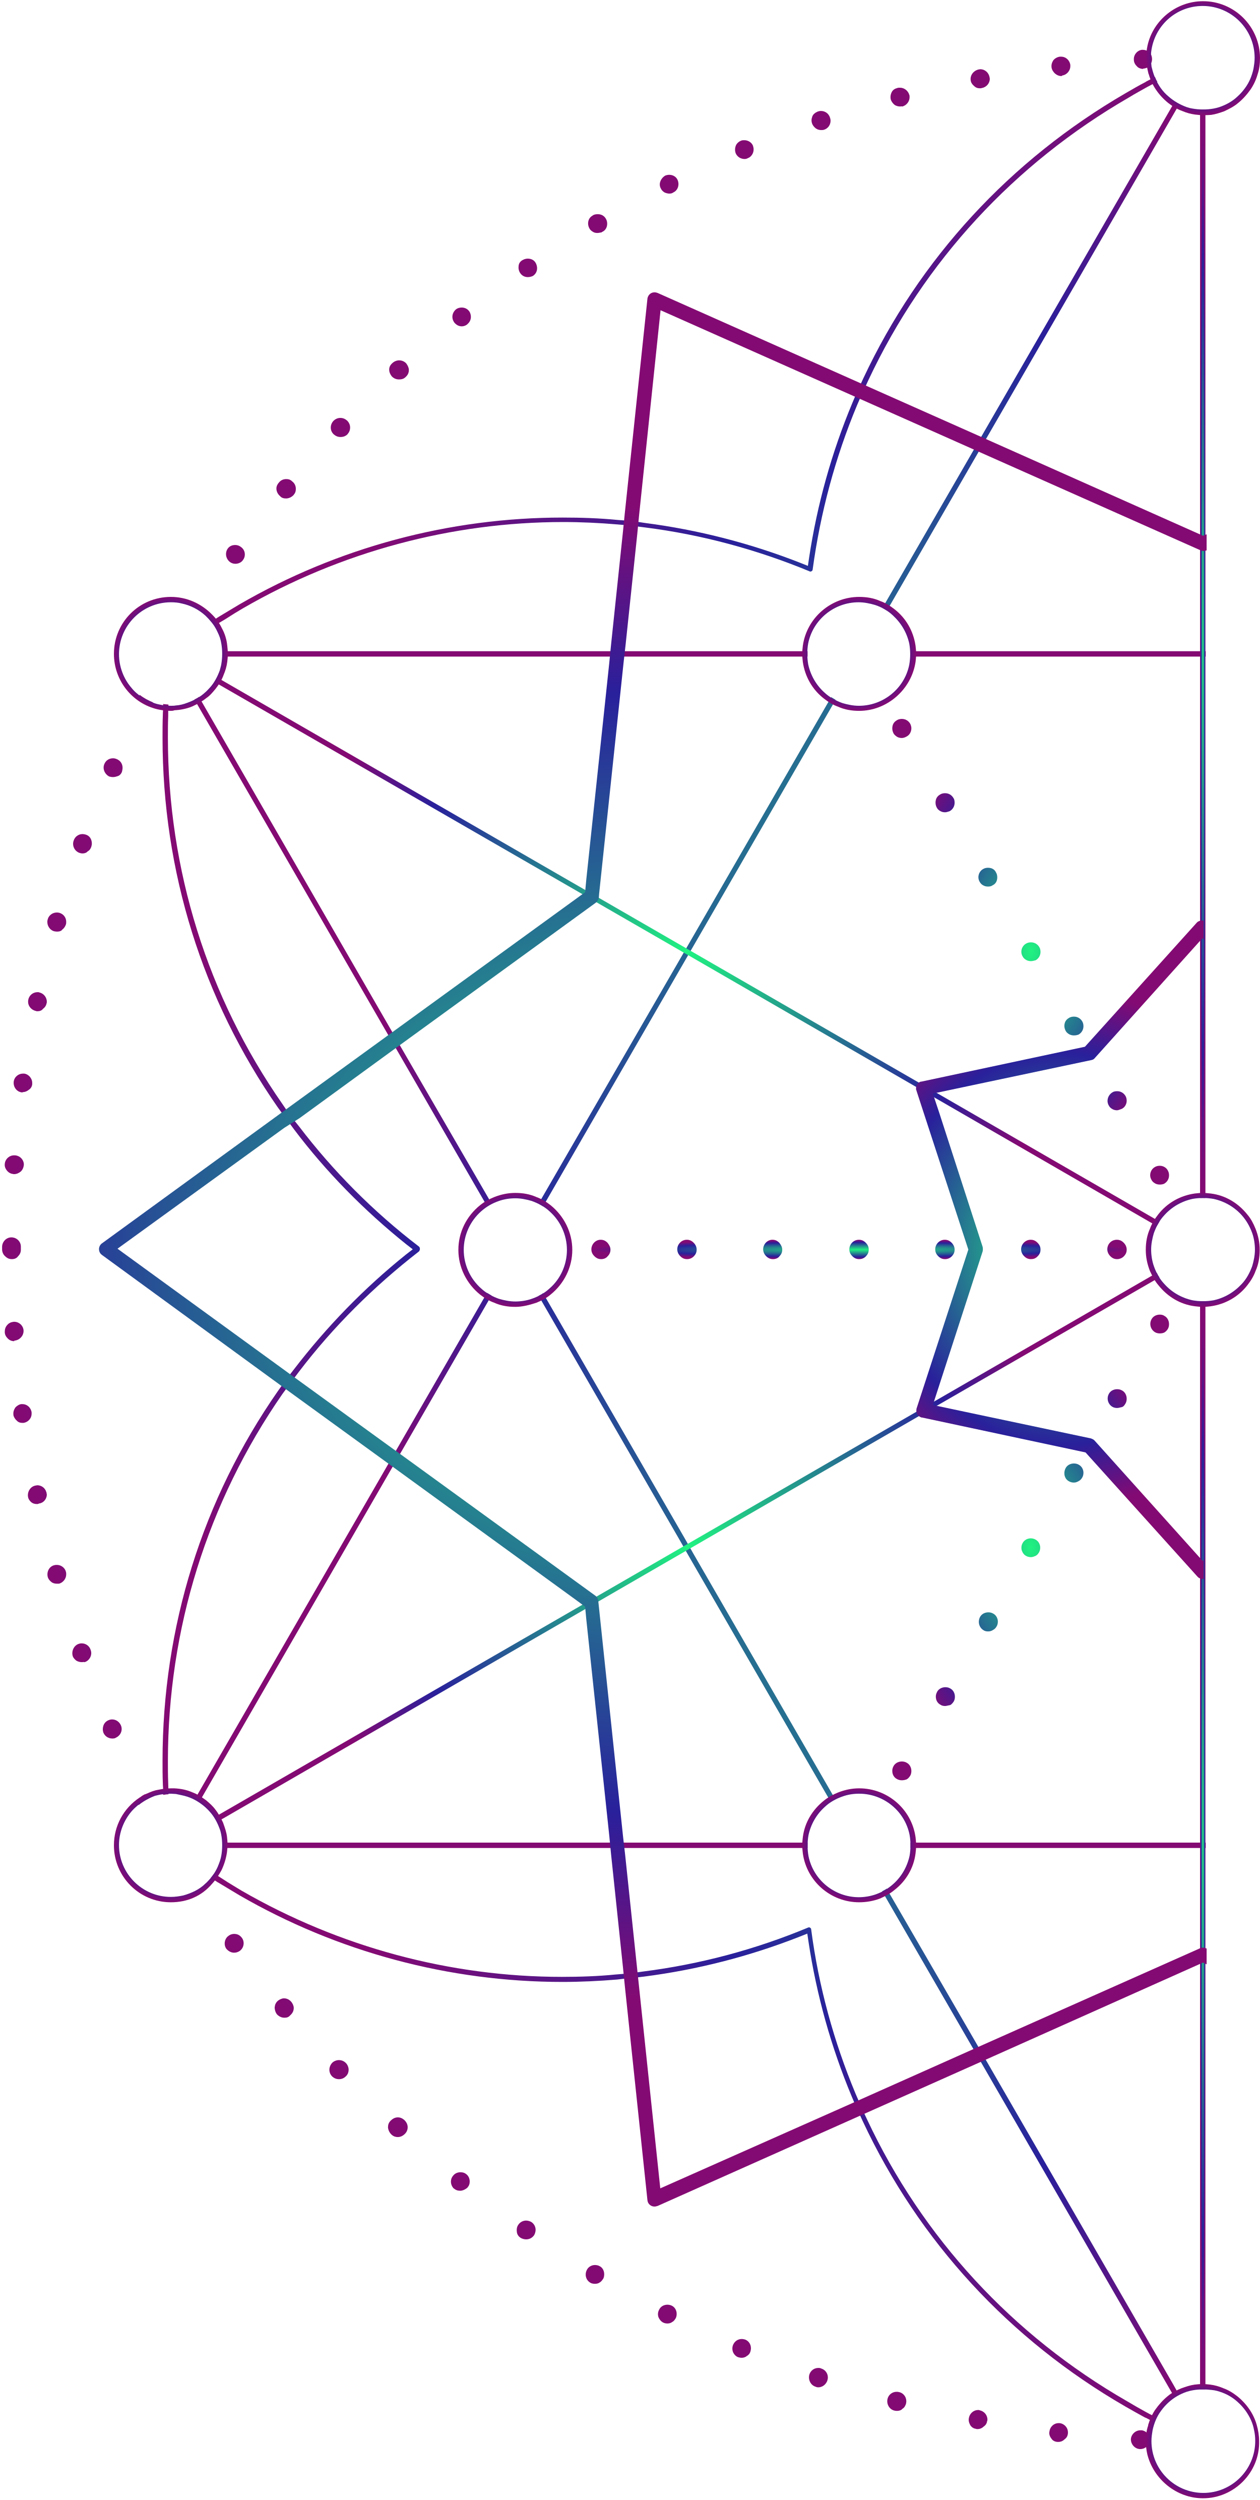
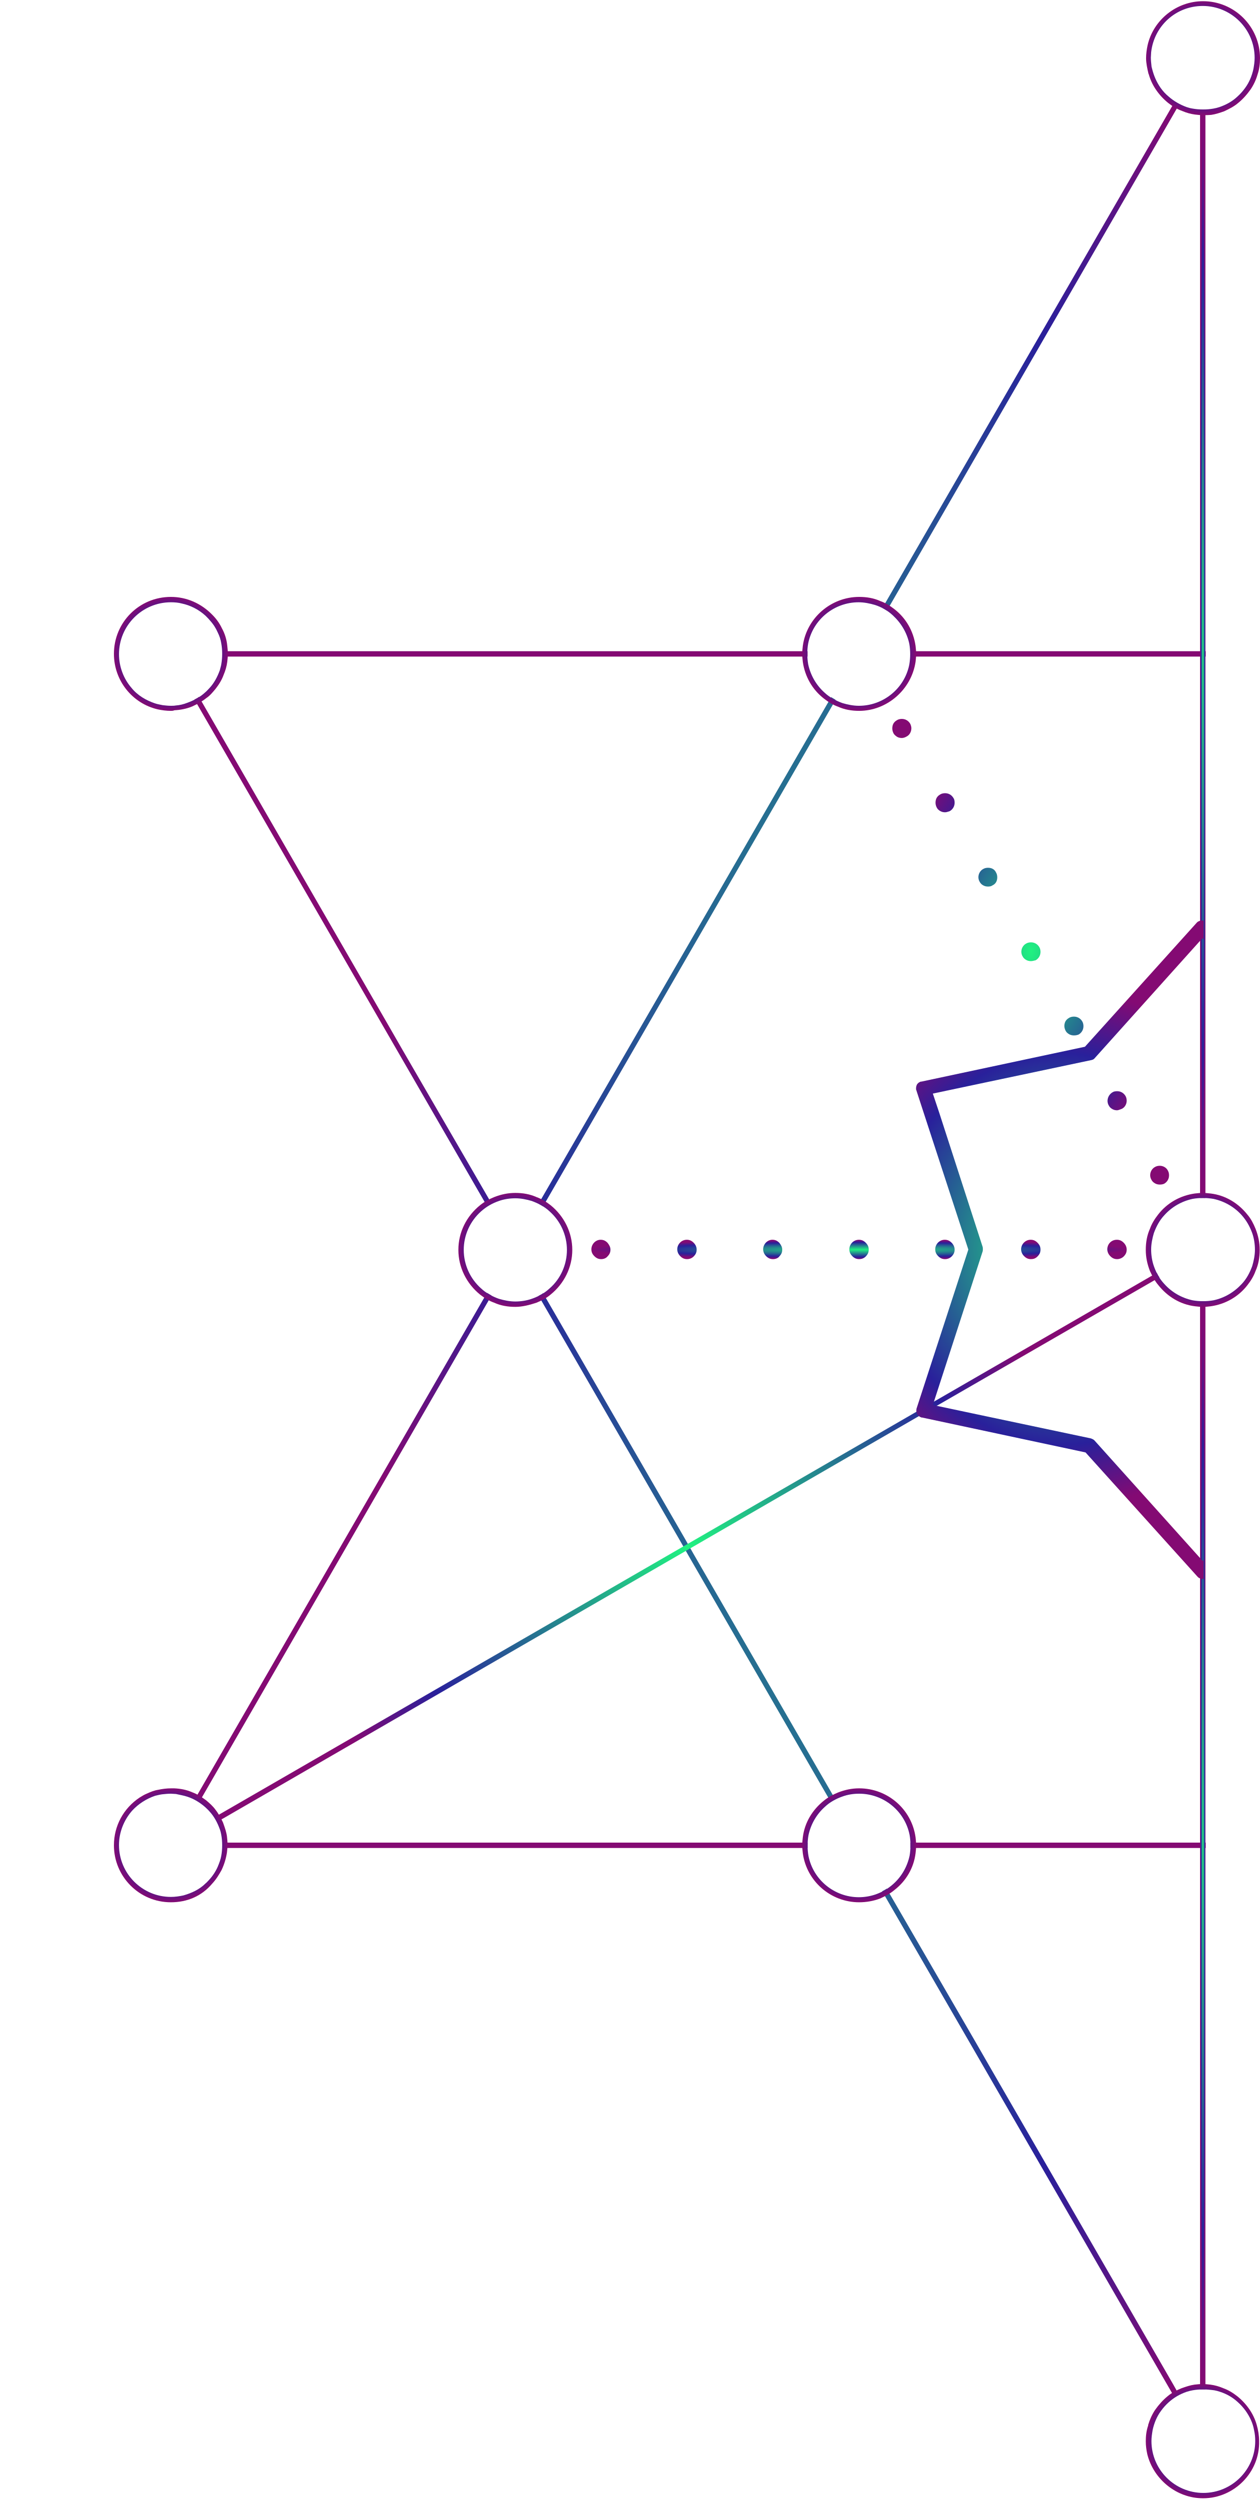
<svg xmlns="http://www.w3.org/2000/svg" width="422.5" height="838">
  <radialGradient id="a" cx="383.589" cy="423.861" r="1" gradientTransform="matrix(0 292.731 337.924 0 -142829.453 -111961.68)" gradientUnits="userSpaceOnUse">
    <stop offset="0" stop-color="#20f281" />
    <stop offset=".75" stop-color="#29209b" />
    <stop offset="1" stop-color="#840a73" />
  </radialGradient>
  <path d="M305.3 619.5v-.9-.9h99v1.8h-99zm-230.6 0v-.9-.9h196.1v1.8H74.7zm-7.9-15.4l-1.5-.9 98-169.8 1.5.9-34.3 59.4-63.7 110.4zm115.3-199.7l-1.5-.9 50.6-87.5 47.5-82.3 1.5.9-98.1 169.8zm115.3-199.7l-1.5-.9 29.4-50.9 4.6-8 64-110.8 1.5.9-98 169.7z" fill="url(#a)" />
  <radialGradient id="b" cx="383.589" cy="423.861" r="1" gradientTransform="matrix(0 292.731 338.086 0 -142898.234 -111777.344)" gradientUnits="userSpaceOnUse">
    <stop offset="0" stop-color="#20f281" />
    <stop offset=".75" stop-color="#29209b" />
    <stop offset="1" stop-color="#840a73" />
  </radialGradient>
  <path d="M325.3 685l-29.5-51c.5-.3 1.1-.5 1.5-.9l29.8 51.4 4.6 8 61.8 107 1.8 3.2c-.5.3-1.1.5-1.5.9L325.3 685zm-94.2-163.1l-3-5.3-47.5-82.2c.5-.3 1.1-.5 1.5-.9l47.5 82.2 3 5.3 47.5 82.2c-.5.3-1.1.5-1.5.9l-47.5-82.2zM65.2 234.5c.5-.3 1.1-.5 1.5-.9L130.4 344l4.6 8 29.8 51.4c-.5.3-1.1.5-1.5.9L65.2 234.5zm240.1-14.4v-.9-.9h99v1.8h-99zm-230.6 0v-.9-.9h196.1v1.8H74.7z" fill="url(#b)" />
  <radialGradient id="c" cx="380.509" cy="422.57" r="1" gradientTransform="matrix(0 91.95 158.446 0 -66724.195 -34668.863)" gradientUnits="userSpaceOnUse">
    <stop offset="0" stop-color="#20f281" />
    <stop offset=".75" stop-color="#29209b" />
    <stop offset="1" stop-color="#840a73" />
  </radialGradient>
-   <path d="M227.3 318.2L71.9 228.6l.9-1.5 316 182.4-.9 1.5-160.6-92.8z" fill="url(#c)" />
  <radialGradient id="d" cx="382.736" cy="-21.18" r="1" gradientTransform="matrix(0 182.391 .863 0 421.64 -69188.914)" gradientUnits="userSpaceOnUse">
    <stop offset="0" stop-color="#20f281" />
    <stop offset=".75" stop-color="#29209b" />
    <stop offset="1" stop-color="#840a73" />
  </radialGradient>
  <path d="M404.2 801h-1.8V436.2h1.8V801z" fill="url(#d)" />
  <radialGradient id="e" cx="380.511" cy="422.57" r="1" gradientTransform="matrix(0 92.004 158.446 0 -66724.195 -34489.914)" gradientUnits="userSpaceOnUse">
    <stop offset="0" stop-color="#20f281" />
    <stop offset=".75" stop-color="#29209b" />
    <stop offset="1" stop-color="#840a73" />
  </radialGradient>
  <path d="M72.8 610.7c-.3-.5-.5-1.1-.9-1.5l129.2-74.6 186.8-107.9c.3.5.5 1.1.9 1.5l-81.5 47L75 609.5l-2.2 1.2z" fill="url(#e)" />
  <radialGradient id="f" cx="382.736" cy="-21.18" r="1" gradientTransform="matrix(0 182.391 .863 0 421.64 -69588.32)" gradientUnits="userSpaceOnUse">
    <stop offset="0" stop-color="#20f281" />
    <stop offset=".75" stop-color="#29209b" />
    <stop offset="1" stop-color="#840a73" />
  </radialGradient>
  <path d="M404.2 401.6h-1.8V36.8h1.8v364.8z" fill="url(#f)" />
  <radialGradient id="g" cx="383.973" cy="424.044" r="1" gradientTransform="matrix(0 402.101 402.586 0 -170310.734 -153977.031)" gradientUnits="userSpaceOnUse">
    <stop offset="0" stop-color="#20f281" />
    <stop offset=".75" stop-color="#29209b" />
    <stop offset="1" stop-color="#840a73" />
  </radialGradient>
-   <path d="M382.2 821c-1.7-.1-3-1.6-3-3.3.1-1.6 1.5-3 3.2-3h.5c.5.1 1 .3 1.4.6l.2.2c.6.6 1 1.4 1 2.3v.2c-.1.9-.4 1.6-1 2.2-.1.1-.2.1-.3.2-.5.4-1.2.6-1.8.6h-.2zm-27.3-2.4h-.4c-.9-.1-1.6-.5-2-1.2-.5-.6-.8-1.5-.6-2.3.2-1.6 1.5-2.8 3.1-2.8h.3c1.6.2 2.8 1.5 2.8 3.1v.3c-.1.9-.4 1.5-1.1 2-.6.6-1.3.9-2.1.9zm-27.1-4.3c-.2 0-.4 0-.6-.1-.8-.1-1.5-.6-1.9-1.3-.4-.8-.6-1.5-.4-2.4.3-1.5 1.6-2.6 3.1-2.6.2 0 .4 0 .5.1 1.5.3 2.6 1.6 2.6 3.1 0 .2 0 .4-.1.5-.1.8-.5 1.4-1.1 1.8-.7.7-1.5.9-2.1.9zm-27-6.1c-.2 0-.5 0-.9-.1-1.7-.4-2.7-2.2-2.3-3.9.3-1.4 1.6-2.4 3-2.4.2 0 .5 0 .9.1 1.4.3 2.4 1.6 2.4 3 0 .2 0 .5-.1.9-.2.6-.5 1.3-1.2 1.7-.4.5-1.1.7-1.8.7zm-26.3-7.9c-.3 0-.6 0-1-.2-1.7-.5-2.6-2.4-2.1-4.1.4-1.3 1.6-2.2 3-2.2.3 0 .6 0 1 .2 1.3.4 2.2 1.6 2.2 3 0 .3-.1.8-.2 1.1-.3.8-.8 1.3-1.2 1.6-.4.3-1.1.6-1.7.6zm-25.8-9.9c-.4 0-.9-.1-1.2-.2-.8-.3-1.4-1-1.7-1.7-.3-.8-.3-1.6 0-2.4.5-1.2 1.6-2 2.9-2 .4 0 .9.1 1.2.2 1.2.5 1.9 1.6 1.9 2.9 0 .4-.1.9-.2 1.2-.2.6-.6 1.1-1.2 1.4-.4.4-1.1.6-1.7.6zm-24.9-11.5c-.5 0-1-.1-1.4-.3-.8-.4-1.3-1.1-1.6-1.8-.3-.9-.2-1.7.2-2.5.5-1.1 1.6-1.7 2.8-1.7.4 0 1 .1 1.4.3 1.1.5 1.7 1.6 1.7 2.8 0 .5-.1 1-.3 1.4-.3.5-.6 1-1.2 1.3-.5.4-1.1.5-1.6.5zm-24.3-13.3c-.5 0-1.2-.1-1.6-.4-1.5-.9-1.9-2.8-1.1-4.3.5-1 1.6-1.6 2.7-1.6.5 0 1.1.1 1.6.4 1 .5 1.5 1.6 1.5 2.7 0 .5-.1 1.2-.4 1.6-.3.4-.6.9-1.2 1.2-.4.3-1 .4-1.5.4zm-23.1-14.9c-.6 0-1.3-.2-1.8-.5-.8-.5-1.2-1.2-1.3-2-.1-.9 0-1.7.5-2.4.6-.9 1.6-1.4 2.6-1.4.6 0 1.3.2 1.8.5.9.6 1.4 1.6 1.4 2.6 0 .6-.2 1.3-.5 1.8-.7 1-1.7 1.4-2.7 1.4zm-22.1-16.3c-.8 0-1.4-.2-1.9-.6l-.4-.3c-1-1.2-1.1-2.9-.1-4.1.6-.8 1.5-1.2 2.5-1.2.8 0 1.4.2 1.9.6.8.6 1.2 1.5 1.2 2.5 0 .8-.2 1.4-.8 2.1-.6.5-1.5 1-2.4 1zm-20.9-18c-.9 0-1.6-.3-2.2-.9-.6-.6-1-1.4-1.1-2.3 0-.9.2-1.6.9-2.3.6-.6 1.4-1.1 2.4-1.1.8 0 1.5.3 2.2.9.6.6 1.1 1.4 1.1 2.4 0 .8-.3 1.6-.9 2.2-.7.7-1.5 1.1-2.4 1.1zM113.7 697c-.9 0-1.7-.3-2.4-1-1.2-1.3-1.1-3.2.1-4.5.5-.5 1.4-.9 2.2-.9.9 0 1.7.3 2.4 1 .5.5.9 1.4.9 2.2 0 .9-.3 1.7-1 2.3-.6.6-1.4.9-2.2.9zm-18.3-20.6c-1 0-1.8-.4-2.5-1.1-.5-.6-.8-1.5-.8-2.4.1-.9.4-1.6 1.1-2.2.5-.4 1.3-.8 2-.8 1 0 1.8.4 2.5 1.2.4.5.8 1.3.8 2 0 1-.4 1.8-1.2 2.5-.5.6-1.1.8-1.9.8zm-16.9-21.8c-1 0-1.9-.5-2.6-1.3-1-1.4-.6-3.5.8-4.4.5-.4 1.2-.6 1.8-.6 1.1 0 1.9.4 2.6 1.3.4.5.6 1.2.6 1.8 0 1.1-.5 2-1.3 2.6-.6.4-1.2.6-1.9.6zm-32-49.5c-.2-1 .1-2 .8-2.8.2-.2.5-.4.9-.6.3-.2.5-.2.9-.3H49c.1 0 .3-.1.5-.1.6 0 1.2.2 1.7.5.1.1.3.2.4.3-1.8.8-3.5 1.7-5.1 3zm-8.9-22.3c-.6 0-1.2-.2-1.7-.5s-1-.9-1.2-1.4c-.3-.8-.3-1.6 0-2.5.3-.8.9-1.4 1.6-1.7.4-.2.9-.3 1.3-.3 1.3 0 2.4.8 2.9 1.9.2.4.3.9.3 1.3 0 1.3-.8 2.4-1.9 2.9-.4.3-.9.3-1.3.3zm-10.2-25.6c-.6 0-1.3-.2-1.8-.5-.5-.4-1-.9-1.2-1.5-.5-1.6.3-3.5 1.9-4.1.3-.1.6-.2 1.1-.2 1.4 0 2.6.9 3 2.2.1.3.2.6.2 1.1 0 1.3-.9 2.6-2.2 3-.3-.1-.6 0-1 0zM19 530.9c-.6 0-1.4-.2-1.8-.6-.4-.3-1-.9-1.2-1.7-.4-1.7.5-3.5 2.2-3.9.3-.1.6-.1.9-.1 1.4 0 2.7 1 3 2.3.1.3.1.5.1.9 0 1.4-1 2.7-2.4 3.1H19zm-6.6-26.7c-.8 0-1.4-.2-1.9-.6-.5-.4-1-1.1-1.1-1.8-.3-1.7.8-3.5 2.5-3.8.2 0 .4-.1.6-.1 1.4 0 2.6.9 3 2.2l.1.3c0 .2.1.5.1.6 0 1.5-1.1 2.8-2.5 3h-.1c-.3.2-.5.2-.7.2zM7.6 477c-.8 0-1.5-.2-2-.8-.5-.4-1-1.2-1.1-1.8v-.1c-.1-.9.1-1.6.6-2.4.5-.6 1.3-1.1 2-1.2h.4c1.6 0 2.9 1.2 3.1 2.8v.4c0 1.6-1.2 2.9-2.8 3.1h-.2c.1 0 .1 0 0 0zm-2.8-27.4c-.9 0-1.6-.3-2.2-.9s-1-1.3-1-2.2c0-.9.2-1.6.8-2.3s1.3-1 2.2-1.1h.2c1.6 0 3 1.3 3.1 2.9v.2c0 1.6-1.3 3-2.9 3.2h-.2zM4 422.1c-.9 0-1.6-.3-2.3-1-.6-.5-1-1.4-1-2.3v-.4-.4c0-1.7 1.4-3.2 3.1-3.2 1.8 0 3.2 1.4 3.2 3.1v1c0 .9-.3 1.6-1 2.3-.4.6-1.2.9-2 .9zm.6-28.5c-.9-.1-1.6-.4-2.2-1.1s-.9-1.5-.8-2.3c.1-1.6 1.5-2.9 3.1-2.9H5c1.7.1 3 1.5 3 3.1v.1c-.1.9-.4 1.6-1 2.2-.6.5-1.4.9-2.2.9h-.2zm3-27.4h-.3c-1.7-.2-2.9-1.8-2.7-3.6.2-1.6 1.6-2.7 3.1-2.7h.4c1.5.2 2.7 1.6 2.7 3.1v.5c-.1.8-.5 1.4-1.1 1.8-.6.5-1.3.8-2 .8h-.1zm5-27.2c-.2 0-.4 0-.6-.1-1.7-.4-2.9-2-2.5-3.8.3-1.5 1.6-2.5 3.1-2.5.2 0 .4 0 .6.1 1.4.3 2.5 1.6 2.5 3.1 0 .2 0 .4-.1.6-.1.6-.5 1.3-1.2 1.8-.4.6-1.2.8-1.8.8zm6.6-26.7c-.2 0-.5 0-1-.1-1.5-.4-2.5-1.9-2.3-3.6l.1-.4c.3-1.3 1.6-2.3 3-2.3.3 0 .5 0 .9.1 1.4.4 2.3 1.6 2.3 3 0 .3 0 .6-.1.9-.2.6-.6 1.3-1.2 1.7-.3.5-1 .7-1.7.7zm8.5-26.2c-.4 0-.8-.1-1.1-.2-1.6-.6-2.5-2.4-1.9-4.1.4-1.3 1.6-2.2 3-2.2.3 0 .8.1 1.1.2 1.3.4 2 1.6 2 3 0 .3-.1.8-.2 1.1-.2.6-.6 1.2-1.2 1.5-.4.5-1.1.7-1.7.7zm10.2-25.6c-.5 0-1-.1-1.3-.2-1.5-.8-2.3-2.6-1.6-4.2.5-1.2 1.6-1.9 2.9-1.9.4 0 .9.1 1.3.3 1.2.5 1.9 1.6 1.9 2.9 0 .4-.1.9-.2 1.3-.2.6-.6 1.1-1.2 1.4-.6.2-1.1.4-1.8.4zm12-24.8c-.4 0-1-.1-1.5-.4-.8-.4-1.3-1.1-1.5-1.8-.1-.2-.1-.4-.1-.6 1.4 1.1 2.9 1.9 4.6 2.6-.4.1-1 .2-1.5.2zm29-46.7c-.6 0-1.3-.2-1.8-.6-1.4-1.1-1.7-3-.8-4.4.6-.9 1.5-1.3 2.6-1.3.6 0 1.3.2 1.8.6.9.6 1.4 1.5 1.4 2.6 0 .6-.2 1.3-.6 1.8-.5.8-1.5 1.3-2.6 1.3zm17-21.9c-.8 0-1.5-.2-2-.8-.6-.5-1.1-1.3-1.2-2.2-.1-.9.2-1.6.8-2.3.6-.8 1.5-1.2 2.5-1.2.8 0 1.4.2 2 .8.8.6 1.2 1.5 1.2 2.5 0 .8-.2 1.4-.8 2.1-.7.7-1.6 1.1-2.5 1.1zm18.3-20.6c-.9 0-1.6-.3-2.3-.9-1.3-1.2-1.3-3.2-.1-4.5.6-.6 1.4-1 2.3-1s1.6.3 2.3.9c.6.6 1 1.4 1 2.3 0 .9-.3 1.6-.9 2.3-.6.6-1.4.9-2.3.9zm19.6-19.3c-.9 0-1.7-.3-2.4-1-.5-.6-.9-1.4-.9-2.3 0-.9.4-1.6 1.1-2.2.5-.5 1.4-.9 2.2-.9.9 0 1.7.3 2.4 1 .6.8.9 1.6.9 2.2 0 .9-.3 1.7-1.1 2.4-.6.6-1.3.8-2.2.8zm21.1-17.8c-1 0-1.8-.4-2.5-1.2-1.1-1.4-.9-3.3.5-4.5.5-.4 1.2-.6 1.9-.6 1 0 1.9.4 2.5 1.2.4.5.6 1.3.6 1.9 0 1-.4 1.8-1.2 2.5-.4.4-1.2.7-1.8.7zM177 92.9c-1.1 0-2-.5-2.6-1.4-.5-.8-.6-1.6-.5-2.4.1-.9.6-1.5 1.3-1.9l.4-.2c.4-.2 1-.3 1.4-.3 1.1 0 2.1.5 2.6 1.4.3.5.5 1.2.5 1.8 0 1.1-.5 2-1.4 2.6-.4.2-1.1.4-1.7.4zm23.3-14.8c-.5 0-1.1-.1-1.5-.4-.5-.3-.9-.6-1.2-1.2-.4-.8-.5-1.6-.3-2.4.2-.9.8-1.5 1.5-1.9.4-.3 1.1-.4 1.6-.4 1.2 0 2.2.5 2.8 1.6.3.5.4 1.1.4 1.6 0 1.1-.5 2.2-1.6 2.7l-.3.2c-.6.1-1 .2-1.4.2zm24.1-13.2c-.5 0-1.2-.2-1.6-.4-.5-.3-1-.8-1.2-1.3-.8-1.4-.2-3.1 1.1-4.1l.3-.2c.4-.2 1-.3 1.4-.3 1.2 0 2.3.6 2.8 1.7.2.4.3 1 .3 1.4 0 1.2-.6 2.3-1.7 2.8-.4.3-.8.4-1.4.4zm25.2-11.6c-.6 0-1.2-.2-1.7-.5s-1-.9-1.2-1.4c-.3-.8-.3-1.6 0-2.5.3-.8 1-1.4 1.7-1.7.4-.2.8-.2 1.2-.2 1.3 0 2.5.8 2.9 1.9.1.3.2.8.2 1.2 0 1.3-.8 2.5-1.9 2.9-.5.3-.9.3-1.2.3zm25.7-9.7c-.6 0-1.3-.2-1.8-.6-.5-.4-1-1-1.2-1.6-.3-.9-.2-1.6.1-2.4.3-.8 1.1-1.3 1.8-1.6.3-.1.6-.2 1.1-.2 1.4 0 2.6.9 3 2.2.1.3.2.6.2 1.1 0 1.4-.9 2.6-2.2 3-.3.1-.6.1-1 .1zm26.5-7.9c-.6 0-1.4-.2-1.9-.6-.5-.4-1-1.1-1.2-1.7-.2-.9-.1-1.7.3-2.5s1.1-1.2 1.9-1.4c.3-.1.5-.1.9-.1 1.4 0 2.7 1 3.1 2.4.1.2.1.5.1.8 0 1.4-1 2.7-2.4 3.1-.3-.1-.6 0-.8 0zm26.8-6.1c-.8 0-1.4-.2-2-.8-.4-.3-1-1-1.1-1.8-.3-1.7.9-3.3 2.6-3.7.2 0 .4-.1.6-.1 1.5 0 2.8 1.1 3.1 2.6 0 .2.1.4.1.6 0 1.5-1.1 2.8-2.6 3.1-.3.1-.5.1-.7.1zm27.3-4.1c-.8 0-1.5-.3-2.2-.9-.5-.5-1-1.2-1.1-2-.1-.9.1-1.6.6-2.4.5-.6 1.3-1.1 2.2-1.2h.4c1.6 0 2.9 1.2 3.1 2.8v.4c0 1.5-1.2 2.9-2.7 3.1 0 .1-.3.2-.3.2zm27.4-2.4h-.3c-.6-.1-1.3-.3-1.8-.9-.4-.4-1-1.1-1-2.2-.1-1.6 1.1-3.1 2.7-3.3H383.2c1.3 0 2.5.8 2.9 1.9.1.3.2.8.2 1.1v.2c0 .4-.1.8-.2 1.1-.1.2-.2.5-.3.6-.5.9-1.4 1.3-2.4 1.4h-.1z" fill="url(#g)" />
  <radialGradient id="h" cx="383.95" cy="423.897" r="1" gradientTransform="matrix(0 393.149 348.872 0 -147482.297 -150530.5)" gradientUnits="userSpaceOnUse">
    <stop offset="0" stop-color="#20f281" />
    <stop offset=".75" stop-color="#29209b" />
    <stop offset="1" stop-color="#840a73" />
  </radialGradient>
-   <path d="M387.1 812c-.2-.1-.2-.1-.3-.1l-.1-.1c-.8-.4-1.5-.8-2.3-1.2l-.5-.2c-2-1.1-4.2-2.3-6.6-3.7-38.8-22.4-69.2-55.4-88-95.6-1.3-2.8-2.6-5.6-3.7-8.3-6.9-16.5-11.8-34-14.5-51.9l-.4-2.7-2.5 1c-16.8 6.6-34.3 11.1-52.2 13.4-3 .4-6 .6-9.1 1-6 .5-12.3.8-18.3.8-37.9 0-75.4-10-108.4-29.1-2.2-1.3-4.3-2.6-6.5-3.9-1.1-.6-2-1.3-3-1.9.3-.4.8-1 1.1-1.4 1.1.6 2.2 1.4 3.2 2 1.8 1.2 3.9 2.4 6 3.7 32.8 18.9 69.9 28.9 107.4 28.9 6 0 12.2-.2 18.1-.8 2.9-.2 6-.5 9.2-1 18.9-2.4 37.4-7.3 55.2-14.7.1 0 .2-.1.3-.1.1 0 .3 0 .4.1.2.1.4.3.4.6 2.5 19.1 7.6 37.6 14.9 55.1 1.3 3 2.5 5.8 3.8 8.5 18.6 39.7 48.8 72.5 87.3 94.6 2 1.2 4.1 2.4 6.1 3.5.9.5 1.8 1 2.8 1.4l.6.3c.1.7-.1 1.3-.4 1.8zM54.7 600c0-.8-.1-1.4-.1-2.2-.1-2.5-.1-5.1-.1-7.5 0-44.9 13.4-87.7 38.7-124 1.7-2.4 3.5-4.9 5.4-7.3 10.9-14.2 23.5-27.2 37.6-38.5l2.2-1.7-2.2-1.7c-14.1-11.3-26.9-24.3-37.6-38.5-1.8-2.4-3.6-4.9-5.4-7.3-25.3-36.3-38.7-79.2-38.7-124 0-2.5 0-5 .1-7.6 0-.9.1-1.7.1-2.6V236c.5.1 1.2.1 1.8.2-.1 1.3-.1 2.6-.1 3.9-.1 2.5-.1 4.9-.1 7.1 0 44.4 13.3 86.9 38.4 122.9 1.7 2.6 3.6 5.1 5.5 7.4 11.5 15.1 25 28.7 40.3 40.4.2.2.3.4.3.8 0 .3-.1.5-.3.8-15.2 11.8-28.8 25.3-40.3 40.4-1.8 2.4-3.7 4.9-5.5 7.4-25.1 36.2-38.4 78.7-38.4 123.2 0 2.3 0 4.6.1 7.1 0 1.3.1 2.5.1 3.9-.6 0-1.2.1-1.8.2.1-.7.1-1.2 0-1.7zm17.2-390.2c-.3-.5-.6-1-1.1-1.4.9-.5 1.8-1.2 3-1.9 2.2-1.3 4.3-2.6 6.5-3.9 33-19.1 70.4-29.1 108.4-29.1 6.1 0 12.3.2 18.4.8 3.1.2 6.1.5 9.1 1 17.8 2.3 35.4 6.8 52.2 13.4l2.5 1 .4-2.7c2.7-17.9 7.6-35.4 14.5-51.9 1.1-2.7 2.4-5.5 3.7-8.3 18.8-40.1 49.2-73.1 88-95.6 2.4-1.4 4.5-2.6 6.6-3.7l.3-.2c1-.5 1.9-1 2.9-1.5.2.5.4 1.1.8 1.6-1.2.6-2.4 1.2-3.5 1.8-1.9 1.1-4 2.2-6.1 3.5-38.4 22.2-68.6 54.9-87.3 94.7-1.3 2.8-2.6 5.6-3.8 8.4-7.3 17.5-12.3 36-14.9 55.1 0 .3-.2.5-.4.6-.1.1-.3.1-.4.1s-.2 0-.3-.1c-17.7-7.3-36.2-12.3-55.2-14.7-3.1-.4-6.3-.8-9.2-1-5.9-.5-12.1-.8-18.1-.8-37.5 0-74.7 10-107.4 28.9-1.9 1.1-4 2.4-6 3.7-1.4.8-2.5 1.5-3.6 2.2z" fill="url(#h)" />
  <radialGradient id="i" cx="363.428" cy="404.724" r="1" gradientTransform="matrix(0 19.145 18.988 0 -7281.62 -6139.54)" gradientUnits="userSpaceOnUse">
    <stop offset="0" stop-color="#20f281" />
    <stop offset=".75" stop-color="#29209b" />
    <stop offset="1" stop-color="#840a73" />
  </radialGradient>
  <path d="M403.4 837.5c-8.8 0-16.6-6.3-18.7-14.8-.3-1.4-.5-2.8-.5-4.3 0-1.8.2-3.6.8-5.3v-.2c.5-1.7 1.3-3.5 2.3-5 1.2-1.7 2.6-3.3 4.2-4.6 1.4-1.2 3-2 4.7-2.7 1.4-.5 2.9-1 4.3-1.2.9-.1 1.8-.2 2.7-.2.9 0 1.8.1 2.7.2 1.5.2 2.9.6 4.3 1.2 1.7.6 3.3 1.6 4.7 2.7 1.6 1.3 3 2.8 4.2 4.6 1 1.5 1.8 3.2 2.3 5 .5 1.7.8 3.6.8 5.4.3 10.5-8.4 19.2-18.8 19.2zm0-36.5c-1.2 0-2.4.1-3.5.3-.6.1-1.4.3-2 .5-2.3.8-4.2 1.9-6 3.5-1 .9-1.8 1.8-2.6 2.9-1.4 1.9-2.3 4.1-2.8 6.4-.2 1.2-.4 2.5-.4 3.7 0 9.6 7.8 17.4 17.4 17.4 9.6 0 17.4-7.8 17.4-17.4 0-1.2-.1-2.4-.4-3.7-.4-2.3-1.4-4.4-2.8-6.4-.8-1.1-1.6-2-2.6-2.9-1.7-1.6-3.8-2.8-6-3.5-.6-.2-1.3-.4-1.9-.5-1.5-.2-2.7-.3-3.8-.3z" fill="url(#i)" />
  <radialGradient id="j" cx="363.367" cy="404.834" r="1" gradientTransform="matrix(0 19.091 19.091 0 -7671.41 -6318.492)" gradientUnits="userSpaceOnUse">
    <stop offset="0" stop-color="#20f281" />
    <stop offset=".75" stop-color="#29209b" />
    <stop offset="1" stop-color="#840a73" />
  </radialGradient>
  <path d="M57.3 637.7c-10.6 0-19.1-8.6-19.1-19.1 0-6.5 3.2-12.4 8.6-16 .8-.5 1.6-1 2.6-1.4 1.1-.5 2.3-1 3.6-1.2 1.4-.3 2.9-.5 4.4-.5h1c2.2.1 4.2.5 6 1.3 1.7.6 3.2 1.6 4.7 2.7 1.2 1 2.3 2 3.1 3.1 1.1 1.4 1.9 2.9 2.6 4.4l.1.3c.5 1.4 1 2.8 1.2 4.3.1.9.2 1.8.2 2.7 0 1-.1 1.8-.2 2.7-.3 2-.9 4-1.8 5.9-.9 1.6-1.8 3.1-3.1 4.5-3.6 4.3-8.5 6.3-13.9 6.3zm0-36.4c-1 0-1.9.1-2.9.2-.8.1-1.5.3-2.4.5-2.9 1-5.6 2.7-7.7 5-2.8 3.2-4.4 7.3-4.4 11.5 0 9.6 7.8 17.4 17.4 17.4 1.4 0 2.8-.2 4.2-.5 2.8-.8 5.4-2 7.4-4 .4-.3.8-.8 1.2-1.2 1.2-1.3 2.2-2.8 2.9-4.4.5-1.2 1-2.5 1.2-3.7.2-1.1.3-2.3.3-3.5 0-1.2-.1-2.4-.3-3.5-.1-.6-.3-1.4-.5-1.9-.8-2.2-1.9-4.3-3.5-6-.4-.5-1-1-1.4-1.4-1.7-1.5-3.8-2.8-6-3.5-1.2-.4-2.5-.6-3.8-.9-.5 0-1.1-.1-1.7-.1z" fill="url(#j)" />
  <radialGradient id="k" cx="363.367" cy="404.89" r="1" gradientTransform="matrix(0 19.091 19.145 0 -7694.264 -6717.897)" gradientUnits="userSpaceOnUse">
    <stop offset="0" stop-color="#20f281" />
    <stop offset=".75" stop-color="#29209b" />
    <stop offset="1" stop-color="#840a73" />
  </radialGradient>
  <path d="M57.3 238.3c-1.5 0-3-.2-4.4-.5-8.6-2-14.7-9.7-14.7-18.6 0-10.6 8.5-19.1 19.1-19.1 5.3 0 10.2 2.2 13.9 6 1.3 1.3 2.4 2.8 3.2 4.5 1 1.8 1.6 3.8 1.8 5.8.1.9.2 1.8.2 2.8 0 1-.1 1.8-.2 2.7-.2 1.5-.6 2.9-1.2 4.3-.6 1.7-1.6 3.3-2.7 4.7-1 1.2-1.9 2.3-3.1 3.1-1.5 1.2-3 2-4.7 2.8-1.9.8-4 1.2-6 1.3-.5.2-.8.2-1.2.2zm0-36.4c-9.6 0-17.4 7.8-17.4 17.4 0 4.1 1.5 8.2 4.2 11.3 2 2.5 4.9 4.2 7.9 5.2.9.3 1.7.4 2.6.6.9.1 1.8.2 2.7.2.5 0 1.1 0 1.6-.1 1.4-.1 2.6-.4 3.9-.9 2.2-.8 4.3-1.9 6-3.5.5-.4 1-1 1.4-1.4 1.6-1.7 2.7-3.8 3.5-6 .2-.8.4-1.4.5-2 .2-1.2.3-2.3.3-3.5 0-1.2-.1-2.4-.3-3.5-.2-1.3-.6-2.5-1.2-3.7-.6-1.4-1.5-2.8-2.6-4-.4-.5-1-1.1-1.5-1.6-2.3-2.1-5.1-3.5-8-4.1-1.1-.3-2.4-.4-3.6-.4z" fill="url(#k)" />
  <radialGradient id="l" cx="363.488" cy="404.834" r="1" gradientTransform="matrix(0 19.199 19.091 0 -7325.504 -6559.75)" gradientUnits="userSpaceOnUse">
    <stop offset="0" stop-color="#20f281" />
    <stop offset=".75" stop-color="#29209b" />
    <stop offset="1" stop-color="#840a73" />
  </radialGradient>
  <path d="M403.4 438.1c-1 0-1.8-.1-2.7-.2-4.9-.6-9.2-3.2-12.3-7.1-1.2-1.4-2-3-2.8-4.7-.9-2.3-1.4-4.6-1.4-7.1s.4-4.9 1.4-7.1c.6-1.7 1.6-3.3 2.7-4.7 3-3.9 7.4-6.4 12.3-7.1.9-.1 1.8-.2 2.7-.2.9 0 1.8.1 2.7.2 4.9.6 9.2 3.2 12.3 7.1 1.2 1.4 2 3 2.7 4.7.9 2.3 1.4 4.6 1.4 7.1s-.4 4.9-1.4 7.1c-.6 1.7-1.6 3.3-2.7 4.7-3 3.9-7.4 6.4-12.3 7.1-.8.1-1.8.2-2.6.2zm0-36.5c-1.2 0-2.4.1-3.5.3-3.7.8-7 2.7-9.5 5.5-1.6 1.7-2.7 3.8-3.5 6-.5 1.7-.9 3.6-.9 5.5 0 1.8.3 3.8.9 5.5.8 2.3 1.9 4.3 3.5 6 2.5 2.8 5.8 4.7 9.5 5.5 1.1.2 2.3.3 3.5.3 1.2 0 2.4-.1 3.5-.3 3.7-.8 6.9-2.7 9.5-5.5 1.6-1.7 2.7-3.8 3.5-6 .5-1.7.9-3.6.9-5.5 0-1.8-.3-3.8-.9-5.5-.8-2.2-1.9-4.2-3.5-6-2.5-2.8-5.8-4.7-9.5-5.5-1.2-.2-2.4-.3-3.5-.3z" fill="url(#l)" />
  <radialGradient id="m" cx="363.367" cy="404.89" r="1" gradientTransform="matrix(0 19.091 19.145 0 -7463.66 -6717.897)" gradientUnits="userSpaceOnUse">
    <stop offset="0" stop-color="#20f281" />
    <stop offset=".75" stop-color="#29209b" />
    <stop offset="1" stop-color="#840a73" />
  </radialGradient>
  <path d="M288.1 238.3c-2.5 0-4.9-.4-7.1-1.4-1.7-.6-3.3-1.6-4.7-2.7-3.9-3-6.4-7.4-7.1-12.3-.1-.9-.2-1.8-.2-2.7 0-1 .1-1.8.2-2.7 1.3-9.4 9.5-16.4 18.9-16.4 2.5 0 4.9.4 7.1 1.4 1.7.6 3.3 1.6 4.7 2.7 3.9 3 6.4 7.4 7.1 12.3.1.9.2 1.8.2 2.7 0 1-.1 1.8-.2 2.7-1.4 9.3-9.6 16.4-18.9 16.4zM271 222.7c.8 3.7 2.7 7 5.5 9.5 1.7 1.6 3.8 2.7 6 3.5 1.7.5 3.6.9 5.5.9 8.2 0 15.3-5.8 16.9-13.8.2-1.2.3-2.3.3-3.5 0-1.2-.1-2.4-.3-3.5-.8-3.7-2.7-6.9-5.5-9.5-1.7-1.6-3.8-2.8-6-3.5-1.7-.5-3.6-.9-5.5-.9-8.2 0-15.3 5.8-16.9 13.8-.2 1.1-.3 2.3-.3 3.5 0 1.1.1 2.3.3 3.5z" fill="url(#m)" />
  <radialGradient id="n" cx="363.367" cy="404.947" r="1" gradientTransform="matrix(0 19.091 19.199 0 -7601.815 -6518.14)" gradientUnits="userSpaceOnUse">
    <stop offset="0" stop-color="#20f281" />
    <stop offset=".75" stop-color="#29209b" />
    <stop offset="1" stop-color="#840a73" />
  </radialGradient>
  <path d="M172.8 438.1c-2.5 0-4.9-.4-7.1-1.4-1.7-.6-3.3-1.6-4.7-2.7-4.6-3.7-7.3-9.2-7.3-15 0-5.9 2.7-11.3 7.3-15 1.5-1.2 3-2 4.7-2.7 2.3-.9 4.6-1.4 7.1-1.4s4.9.4 7.1 1.4c1.7.6 3.3 1.6 4.7 2.7 4.6 3.7 7.3 9.2 7.3 15 0 5.8-2.7 11.3-7.3 15-1.4 1.2-3 2-4.7 2.7-2.4.8-4.8 1.4-7.1 1.4zm-5.5-2.7c1.7.5 3.6.9 5.5.9 1.8 0 3.8-.3 5.5-.9 2.3-.8 4.3-1.9 6-3.5 3.7-3.2 5.8-8 5.8-12.9 0-5-2.2-9.7-5.8-12.9-1.7-1.6-3.8-2.7-6-3.5-1.7-.5-3.6-.9-5.5-.9s-3.8.3-5.5.9c-2.3.8-4.2 1.9-6 3.5-3.7 3.3-5.8 8-5.8 12.9 0 5 2.2 9.7 5.8 12.9 1.6 1.5 3.7 2.7 6 3.5z" fill="url(#n)" />
  <radialGradient id="o" cx="363.367" cy="404.89" r="1" gradientTransform="matrix(0 19.091 19.145 0 -7463.551 -6318.492)" gradientUnits="userSpaceOnUse">
    <stop offset="0" stop-color="#20f281" />
    <stop offset=".75" stop-color="#29209b" />
    <stop offset="1" stop-color="#840a73" />
  </radialGradient>
  <path d="M288.1 637.7c-9.5 0-17.6-7-18.9-16.4-.1-.9-.2-1.8-.2-2.7 0-1 .1-1.8.2-2.7.6-4.9 3.2-9.2 7.1-12.3 1.5-1.2 3-2 4.7-2.7 2.3-.9 4.6-1.4 7.1-1.4 9.5 0 17.6 7 18.9 16.4.1.9.2 1.8.2 2.7 0 1-.1 1.8-.2 2.7-.6 4.9-3.2 9.3-7.1 12.3-1.4 1.2-3 2-4.7 2.8-2.3.9-4.8 1.3-7.1 1.3zm-5.5-35.5c-2.3.8-4.3 1.9-6 3.5-2.8 2.5-4.7 5.8-5.5 9.5-.2 1.1-.3 2.3-.3 3.5 0 1.2.1 2.4.3 3.5 1.6 8 8.7 13.8 16.9 13.8 1.8 0 3.7-.3 5.5-.9 2.3-.8 4.2-1.9 6-3.5 2.8-2.5 4.7-5.8 5.5-9.5.2-1.1.3-2.3.3-3.5 0-1.2-.1-2.4-.3-3.5-1.6-8-8.7-13.8-16.9-13.8-2 0-3.8.3-5.5.9z" fill="url(#o)" />
  <radialGradient id="p" cx="363.367" cy="404.834" r="1" gradientTransform="matrix(0 19.091 19.091 0 -7325.396 -6917.652)" gradientUnits="userSpaceOnUse">
    <stop offset="0" stop-color="#20f281" />
    <stop offset=".75" stop-color="#29209b" />
    <stop offset="1" stop-color="#840a73" />
  </radialGradient>
  <path d="M403.4 38.6c-1 0-1.8-.1-2.7-.2-1.5-.2-2.9-.6-4.3-1.2-1.7-.6-3.3-1.6-4.7-2.7-1.6-1.3-3-2.8-4.2-4.6-1-1.5-1.8-3.2-2.3-5l-.1-.2c-.4-1.7-.8-3.5-.8-5.2 0-1.4.2-2.9.5-4.3C386.7 6.7 394.5.4 403.4.4c10.5 0 19.1 8.5 19.1 19.1 0 1.8-.2 3.7-.8 5.4-.5 1.8-1.3 3.5-2.3 5-1.2 1.7-2.6 3.3-4.2 4.6-1.4 1.2-3 2-4.7 2.8-1.4.5-2.9 1-4.3 1.2-1 .1-2 .1-2.8.1zm-14.2-9.1c.8 1.1 1.6 2 2.7 2.9 1.7 1.5 3.8 2.7 6 3.5.6.2 1.3.4 2 .5 1.1.2 2.3.3 3.5.3 1.2 0 2.4-.1 3.5-.3.6-.1 1.4-.3 2-.5 2.3-.8 4.3-1.9 6-3.5 1-.9 1.8-1.8 2.6-2.9 1.4-1.9 2.3-4.1 2.8-6.4.2-1.2.4-2.4.4-3.7 0-9.6-7.8-17.4-17.4-17.4-9 0-16.3 6.7-17.3 15.5 0 .6-.1 1.2-.1 1.8 0 .9.1 1.8.2 2.7 0 .3.1.6.2 1 .6 2.4 1.5 4.5 2.9 6.5z" fill="url(#p)" />
  <radialGradient id="q" cx="379.711" cy="416.709" r="1" gradientTransform="matrix(0 78.09 46.434 0 -19003.676 -29332.816)" gradientUnits="userSpaceOnUse">
    <stop offset="0" stop-color="#20f281" />
    <stop offset=".75" stop-color="#29209b" />
    <stop offset="1" stop-color="#840a73" />
  </radialGradient>
  <path d="M388.9 397.1c-.5 0-1.1-.1-1.6-.4-.5-.3-.9-.6-1.2-1.2-.9-1.5-.3-3.5 1.2-4.3.5-.3 1.1-.4 1.6-.4 1.1 0 2.2.6 2.7 1.6.3.5.4 1.1.4 1.6 0 1.2-.6 2.2-1.6 2.8-.4.2-.9.3-1.5.3zm-14.3-24.9c-.5 0-1.1-.1-1.6-.4-.5-.3-.9-.6-1.2-1.2-.9-1.5-.3-3.5 1.2-4.4.4-.3 1-.4 1.6-.4 1.2 0 2.2.6 2.8 1.6.3.5.4 1.1.4 1.6 0 1.1-.6 2.2-1.6 2.7-.6.2-1.2.5-1.6.5zm-14.5-25.1c-.5 0-1.1-.1-1.6-.4-.5-.3-.9-.6-1.2-1.2-.4-.8-.5-1.6-.3-2.4.2-.9.8-1.5 1.5-1.9.5-.3 1.1-.4 1.6-.4 1.2 0 2.2.6 2.8 1.6.3.5.4 1.1.4 1.6 0 1.2-.6 2.2-1.6 2.8-.5.2-1 .3-1.6.3zm-14.4-24.9c-.5 0-1.1-.1-1.6-.4-.5-.3-.9-.6-1.2-1.2-.9-1.5-.3-3.5 1.2-4.3.5-.3 1.1-.4 1.6-.4 1.2 0 2.2.6 2.8 1.6.3.5.4 1.1.4 1.6 0 1.2-.6 2.2-1.6 2.8-.5.1-1 .3-1.6.3zm-14.4-25c-.5 0-1.1-.1-1.6-.4-.4-.2-.9-.6-1.2-1.2-.9-1.5-.3-3.5 1.2-4.3.5-.3 1.1-.4 1.6-.4 1.2 0 2.2.5 2.7 1.6.3.5.4 1.1.4 1.6 0 1.2-.5 2.2-1.6 2.7-.4.3-.9.4-1.5.4zm-14.4-24.9c-.5 0-1.1-.1-1.6-.4-.5-.3-.9-.6-1.2-1.2-.4-.8-.5-1.6-.3-2.5.2-.9.8-1.5 1.5-1.9.5-.3 1.1-.4 1.6-.4 1.2 0 2.2.6 2.8 1.6.3.4.4 1 .4 1.6 0 1.2-.6 2.2-1.6 2.8-.6.2-1.1.4-1.6.4zm-14.5-24.9c-.5 0-1.1-.1-1.6-.4-.4-.3-.9-.6-1.2-1.2-.4-.8-.5-1.6-.3-2.5.2-.9.8-1.5 1.5-1.9.5-.3 1.1-.4 1.6-.4 1.2 0 2.2.6 2.8 1.6.2.4.4 1 .4 1.5 0 1.2-.6 2.3-1.6 2.8-.5.3-1.1.5-1.6.5z" fill="url(#q)" />
  <radialGradient id="r" cx="257.365" cy="420.71" r="1" gradientTransform="matrix(0 3.236 89.739 0 -37466.14 -413.915)" gradientUnits="userSpaceOnUse">
    <stop offset="0" stop-color="#20f281" />
    <stop offset=".75" stop-color="#29209b" />
    <stop offset="1" stop-color="#840a73" />
  </radialGradient>
  <path d="M374.6 422.1c-.9 0-1.6-.3-2.3-1-.6-.6-1-1.4-1-2.3 0-1.8 1.4-3.2 3.2-3.2.9 0 1.6.3 2.3 1 .6.6 1 1.4 1 2.3 0 .9-.3 1.6-1 2.3-.6.6-1.5.9-2.2.9zm-28.9 0c-.9 0-1.6-.3-2.3-1-.6-.6-1-1.4-1-2.3 0-1.7 1.4-3.2 3.2-3.2.9 0 1.6.3 2.3 1s1 1.4 1 2.3c0 .9-.3 1.6-1 2.3s-1.4.9-2.2.9zm-28.8 0c-.9 0-1.6-.3-2.3-1s-1-1.4-1-2.3c0-1.7 1.4-3.2 3.2-3.2.9 0 1.6.3 2.3 1 .6.6 1 1.4 1 2.3 0 .9-.3 1.6-1 2.3-.6.6-1.4.9-2.2.9zm-28.8 0c-.9 0-1.6-.3-2.3-1s-1-1.4-1-2.3c0-1.7 1.4-3.2 3.2-3.2.9 0 1.6.3 2.3 1s1 1.4 1 2.3c0 .9-.3 1.6-1 2.3s-1.5.9-2.2.9zm-28.9 0c-.9 0-1.6-.3-2.3-1-.6-.6-1-1.4-1-2.3 0-1.7 1.4-3.2 3.1-3.2.9 0 1.6.3 2.3 1 .5.6 1 1.4 1 2.3 0 .9-.3 1.6-1 2.3-.4.6-1.3.9-2.1.9zm-28.8 0c-.9 0-1.6-.3-2.3-1-.6-.6-1-1.4-1-2.3 0-1.7 1.4-3.2 3.2-3.2.9 0 1.6.3 2.3 1 .6.6 1 1.4 1 2.3 0 .9-.3 1.6-1 2.3-.6.6-1.4.9-2.2.9zm-28.8 0c-.9 0-1.6-.3-2.3-1s-1-1.4-1-2.3c0-1.7 1.4-3.2 3.1-3.2.9 0 1.6.3 2.3 1 .5.6 1 1.4 1 2.3 0 .9-.3 1.6-1 2.3-.5.6-1.3.9-2.1.9z" fill="url(#r)" />
  <radialGradient id="s" cx="379.711" cy="416.709" r="1" gradientTransform="matrix(0 78.09 46.434 0 -19003.676 -29133.063)" gradientUnits="userSpaceOnUse">
    <stop offset="0" stop-color="#20f281" />
    <stop offset=".75" stop-color="#29209b" />
    <stop offset="1" stop-color="#840a73" />
  </radialGradient>
-   <path d="M302.4 596.8c-.5 0-1.1-.1-1.6-.4-.8-.4-1.3-1.1-1.5-1.9-.2-.9-.1-1.7.3-2.4.5-1 1.6-1.6 2.8-1.6.5 0 1.1.1 1.6.4 1 .5 1.6 1.6 1.6 2.8 0 .5-.1 1.1-.4 1.6-.3.4-.6.9-1.2 1.2-.5.2-1.1.3-1.6.3zm14.5-24.9c-.5 0-1.1-.1-1.5-.4-.8-.4-1.3-1.1-1.5-1.9-.2-.9-.1-1.6.3-2.4.5-1 1.6-1.6 2.8-1.6.5 0 1.1.1 1.6.4 1 .5 1.6 1.6 1.6 2.8 0 .5-.1 1.1-.4 1.6-.3.4-.6.9-1.2 1.2-.7.1-1.2.3-1.7.3zm14.4-25c-.5 0-1.1-.1-1.5-.4-1.5-.9-2-2.8-1.2-4.4.5-1 1.6-1.6 2.8-1.6.5 0 1.1.1 1.6.4 1 .5 1.6 1.6 1.6 2.7 0 .5-.1 1.1-.4 1.6-.3.5-.6.9-1.2 1.2-.6.4-1.1.5-1.7.5zm14.4-24.9c-.5 0-1.1-.1-1.6-.4-.8-.4-1.2-1.1-1.5-1.9-.2-.9-.1-1.7.3-2.4.5-1 1.6-1.6 2.7-1.6.5 0 1.1.1 1.6.4 1 .5 1.6 1.6 1.6 2.7 0 .5-.1 1.1-.4 1.6-.3.5-.6.9-1.2 1.2-.5.2-1 .4-1.5.4zm14.4-25c-.5 0-1.1-.1-1.6-.4-.8-.4-1.3-1.1-1.5-1.9s-.1-1.7.3-2.5c.5-1 1.6-1.6 2.8-1.6.5 0 1.1.1 1.6.4 1 .5 1.6 1.6 1.6 2.7 0 .5-.1 1.1-.4 1.6-.3.5-.6.9-1.2 1.2-.5.3-1 .5-1.6.5zm14.5-25c-.5 0-1.1-.1-1.6-.4-1.5-.9-2-2.8-1.2-4.3.5-1 1.6-1.6 2.8-1.6.5 0 1.1.1 1.6.4 1 .5 1.6 1.6 1.6 2.8 0 .5-.1 1.1-.4 1.6-.3.5-.6 1-1.2 1.2-.6.1-1.1.3-1.6.3zm14.3-25c-.5 0-1.1-.1-1.6-.4-1.5-.9-2-2.8-1.2-4.3.5-1 1.6-1.6 2.8-1.6.5 0 1.1.1 1.5.4 1 .5 1.6 1.6 1.6 2.8 0 .5-.1 1.1-.4 1.6-.3.5-.8 1-1.2 1.2-.4.2-.9.3-1.5.3z" fill="url(#s)" />
  <radialGradient id="t" cx="381.259" cy="420.496" r=".791" gradientTransform="matrix(0 110.394 96.09 0 -40050.219 -41669.77)" gradientUnits="userSpaceOnUse">
    <stop offset="0" stop-color="#20f281" />
    <stop offset=".75" stop-color="#29209b" />
    <stop offset="1" stop-color="#840a73" />
  </radialGradient>
  <path d="M367.1 354.7l36.1-40.2.4.5v-6.4h-.5c-.7 0-1.3.2-1.7.6l-.1.1-37.5 41.6-54.9 11.7h-.2c-.5.2-1 .5-1.3 1.1-.2.5-.3 1.1-.2 1.7.1 0 .1.1.1.2l17.4 53.3-17.4 53.4v.1c-.1.7 0 1.2.3 1.7s.8.9 1.4 1.1h.2l54.8 11.7 37.5 41.6.2.2c.4.4 1 .6 1.6.6h.3v-6.4l-.3.4-36.2-40.3c-.3-.4-.8-.6-1.3-.8l-53-11.2 16.7-51.5c.1-.5.1-1 0-1.5L315 373.2l-2.2-6.6 53-11.2c.6-.1 1-.3 1.3-.7z" fill="url(#t)" />
  <radialGradient id="u" cx="383.713" cy="423.462" r=".791" gradientTransform="matrix(0 320.936 370.121 0 -156513.11 -122728.445)" gradientUnits="userSpaceOnUse">
    <stop offset="0" stop-color="#20f281" />
    <stop offset=".75" stop-color="#29209b" />
    <stop offset="1" stop-color="#840a73" />
  </radialGradient>
-   <path d="M100.5 374.8l30.2-22 69.1-50.2c.5-.4.9-1.1 1-1.7l.1-1.3 8.2-77.5.7-6.2 3.9-37 .6-6.2 7.2-68.7 181.1 80.5c.3.1.7.2 1 .2s.6-.1 1-.2v-5.4l-1.2.5-70.5-31.4-5.6-2.5-35.1-15.6-5.6-2.5-66.1-29.4c-.3-.1-.6-.2-1-.2s-.9.1-1.2.3c-.7.4-1.1 1.1-1.2 1.8l-7.6 72-.6 6-4 38-.6 6.1-7.7 72.6-.4 4.3-98.5 71.5-63.5 46.2c-.6.4-1 1.2-1 1.9 0 .8.3 1.5 1 2l63.6 46.4 31 22.5 64 46.5 3.4 2.5.4 4.3 7.7 72.5.6 6.2 4 38 .6 6 7.6 72c.1.8.5 1.4 1.2 1.8.3.2.8.3 1.2.3.3 0 .6-.1 1-.2l106.8-47.6 5.6-2.5 70.5-31.5 1.2.6v-5.3l-.3-.1c-.3-.1-.6-.2-1-.2s-.8.1-1.1.3l-72.4 32.2-45.3 20.2-63.1 28-11.8-112-.7-6.1-8.3-78.9c-.1-.6-.4-1.3-1-1.7l-64.2-46.6-5-3.6-30.2-21.9-60.8-44.2 55.9-40.5 5.2-3.3z" fill="url(#u)" />
</svg>